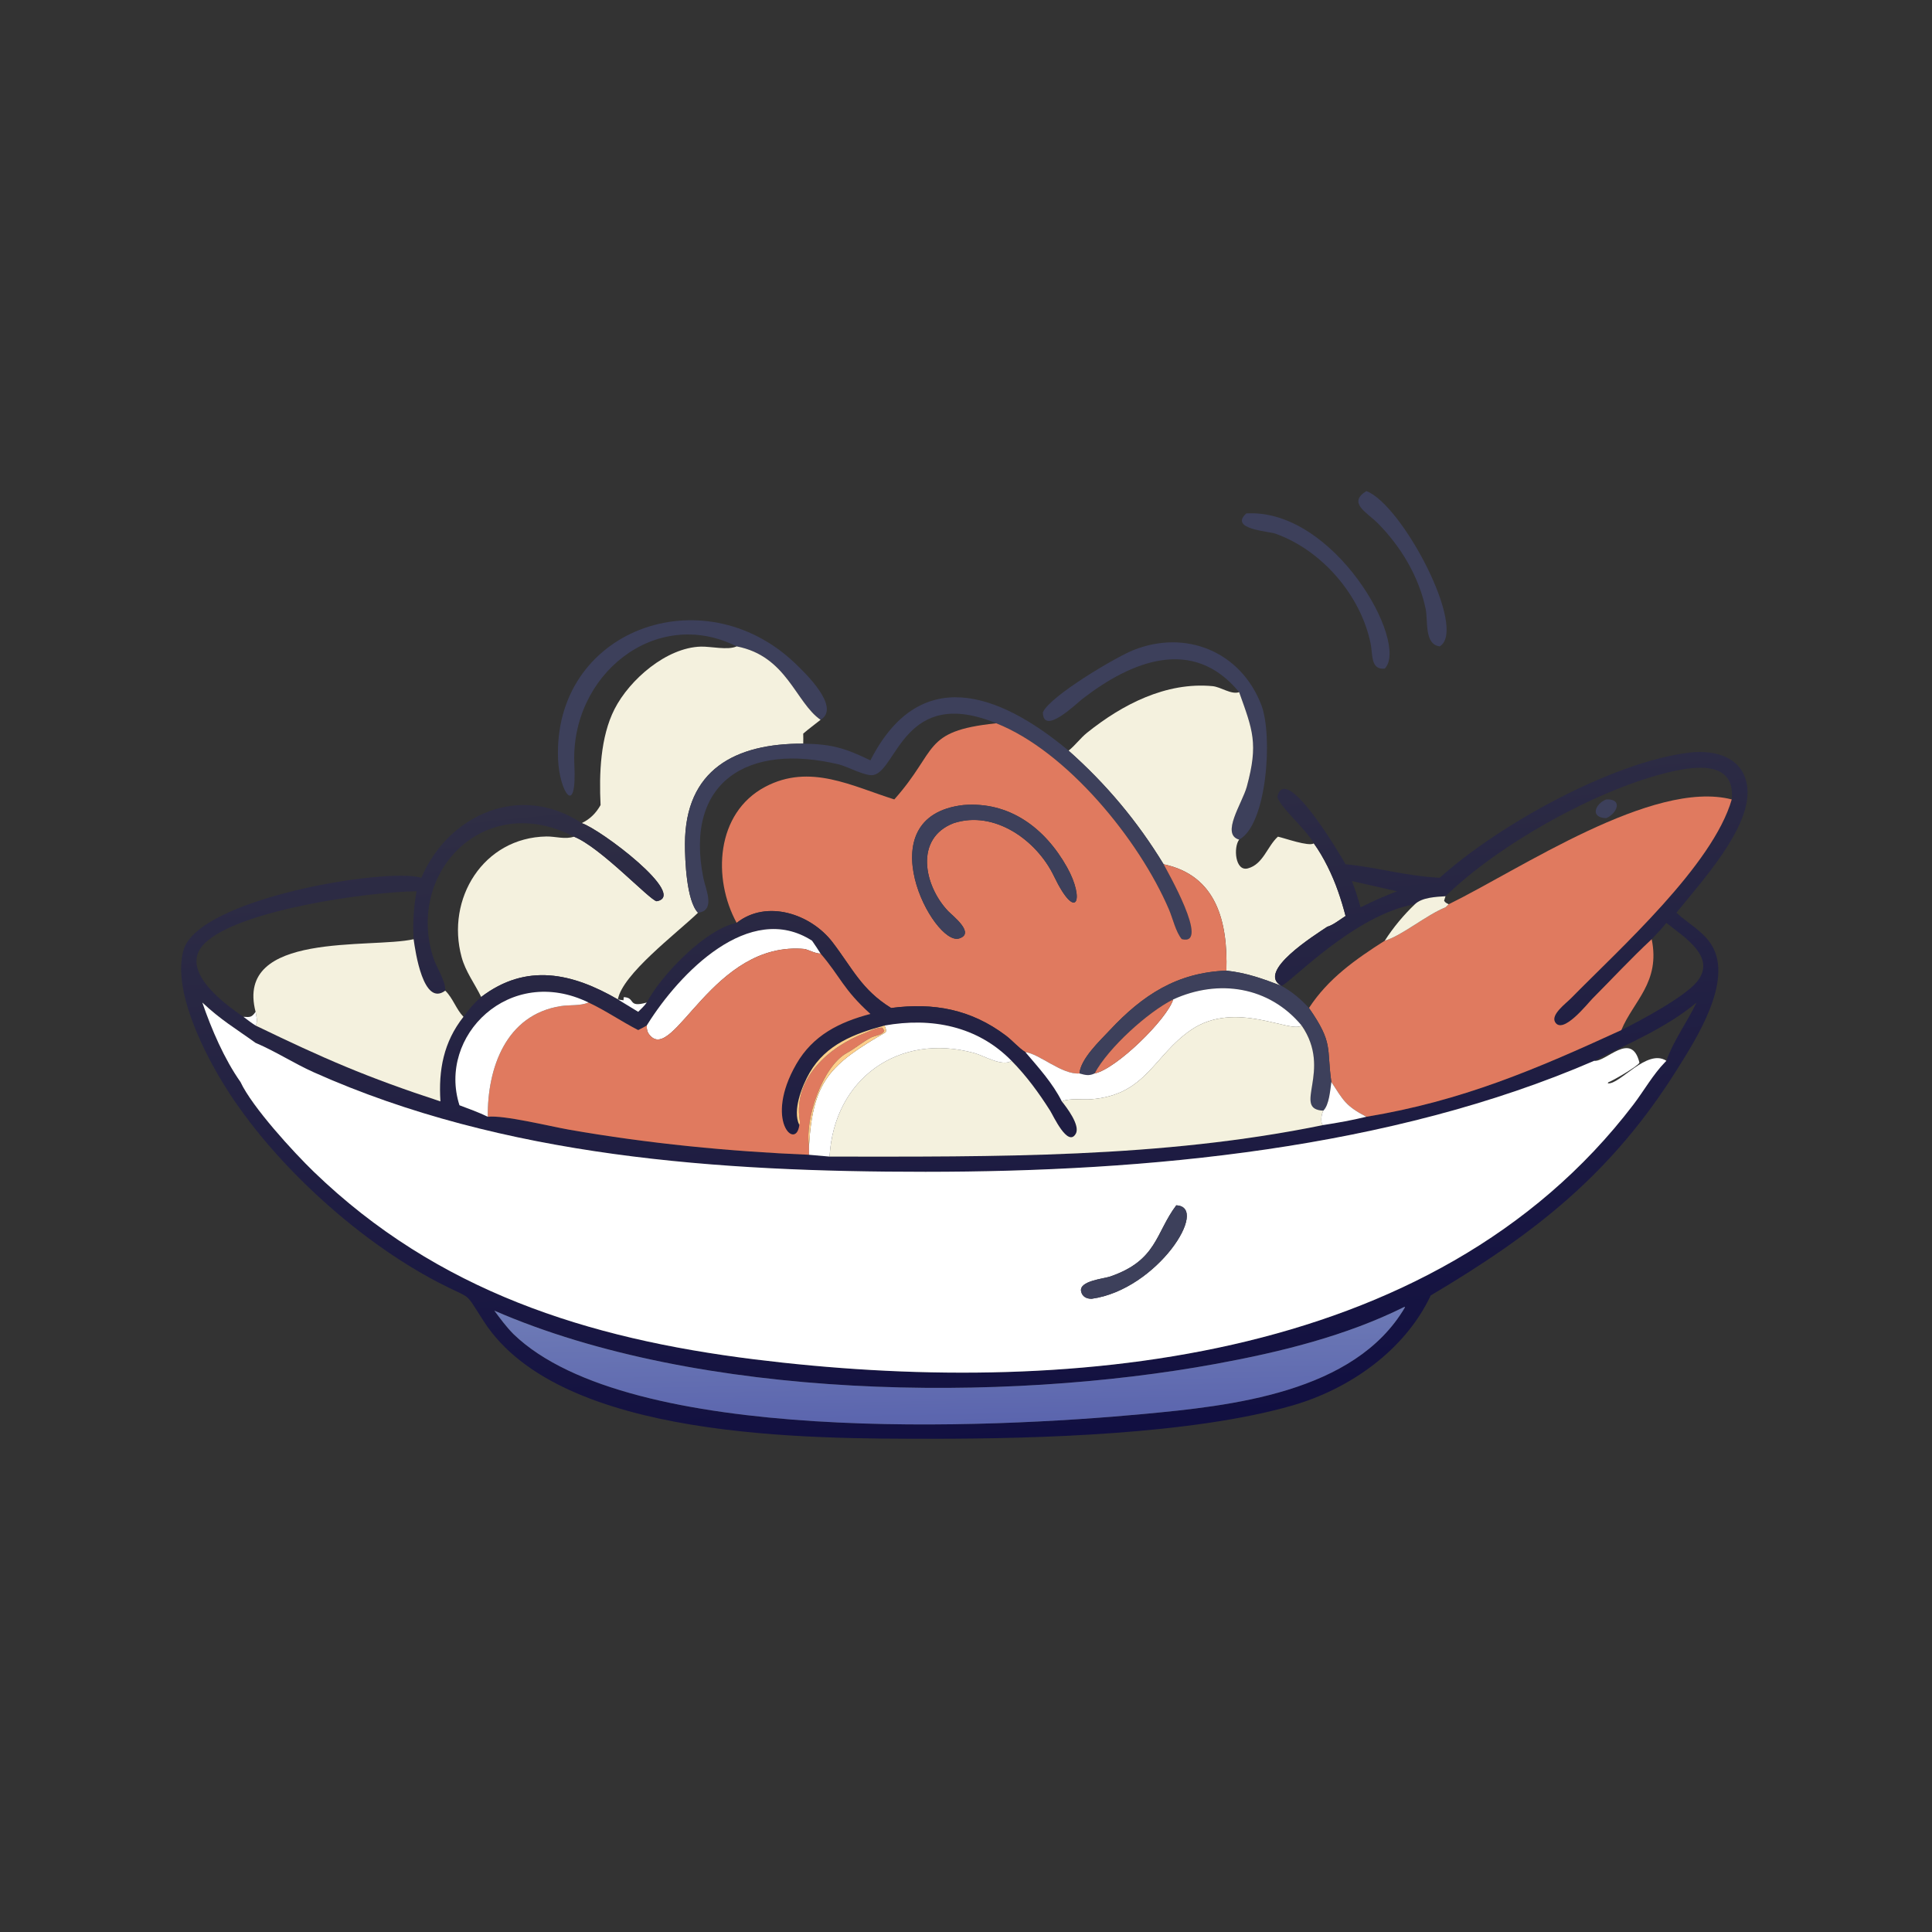
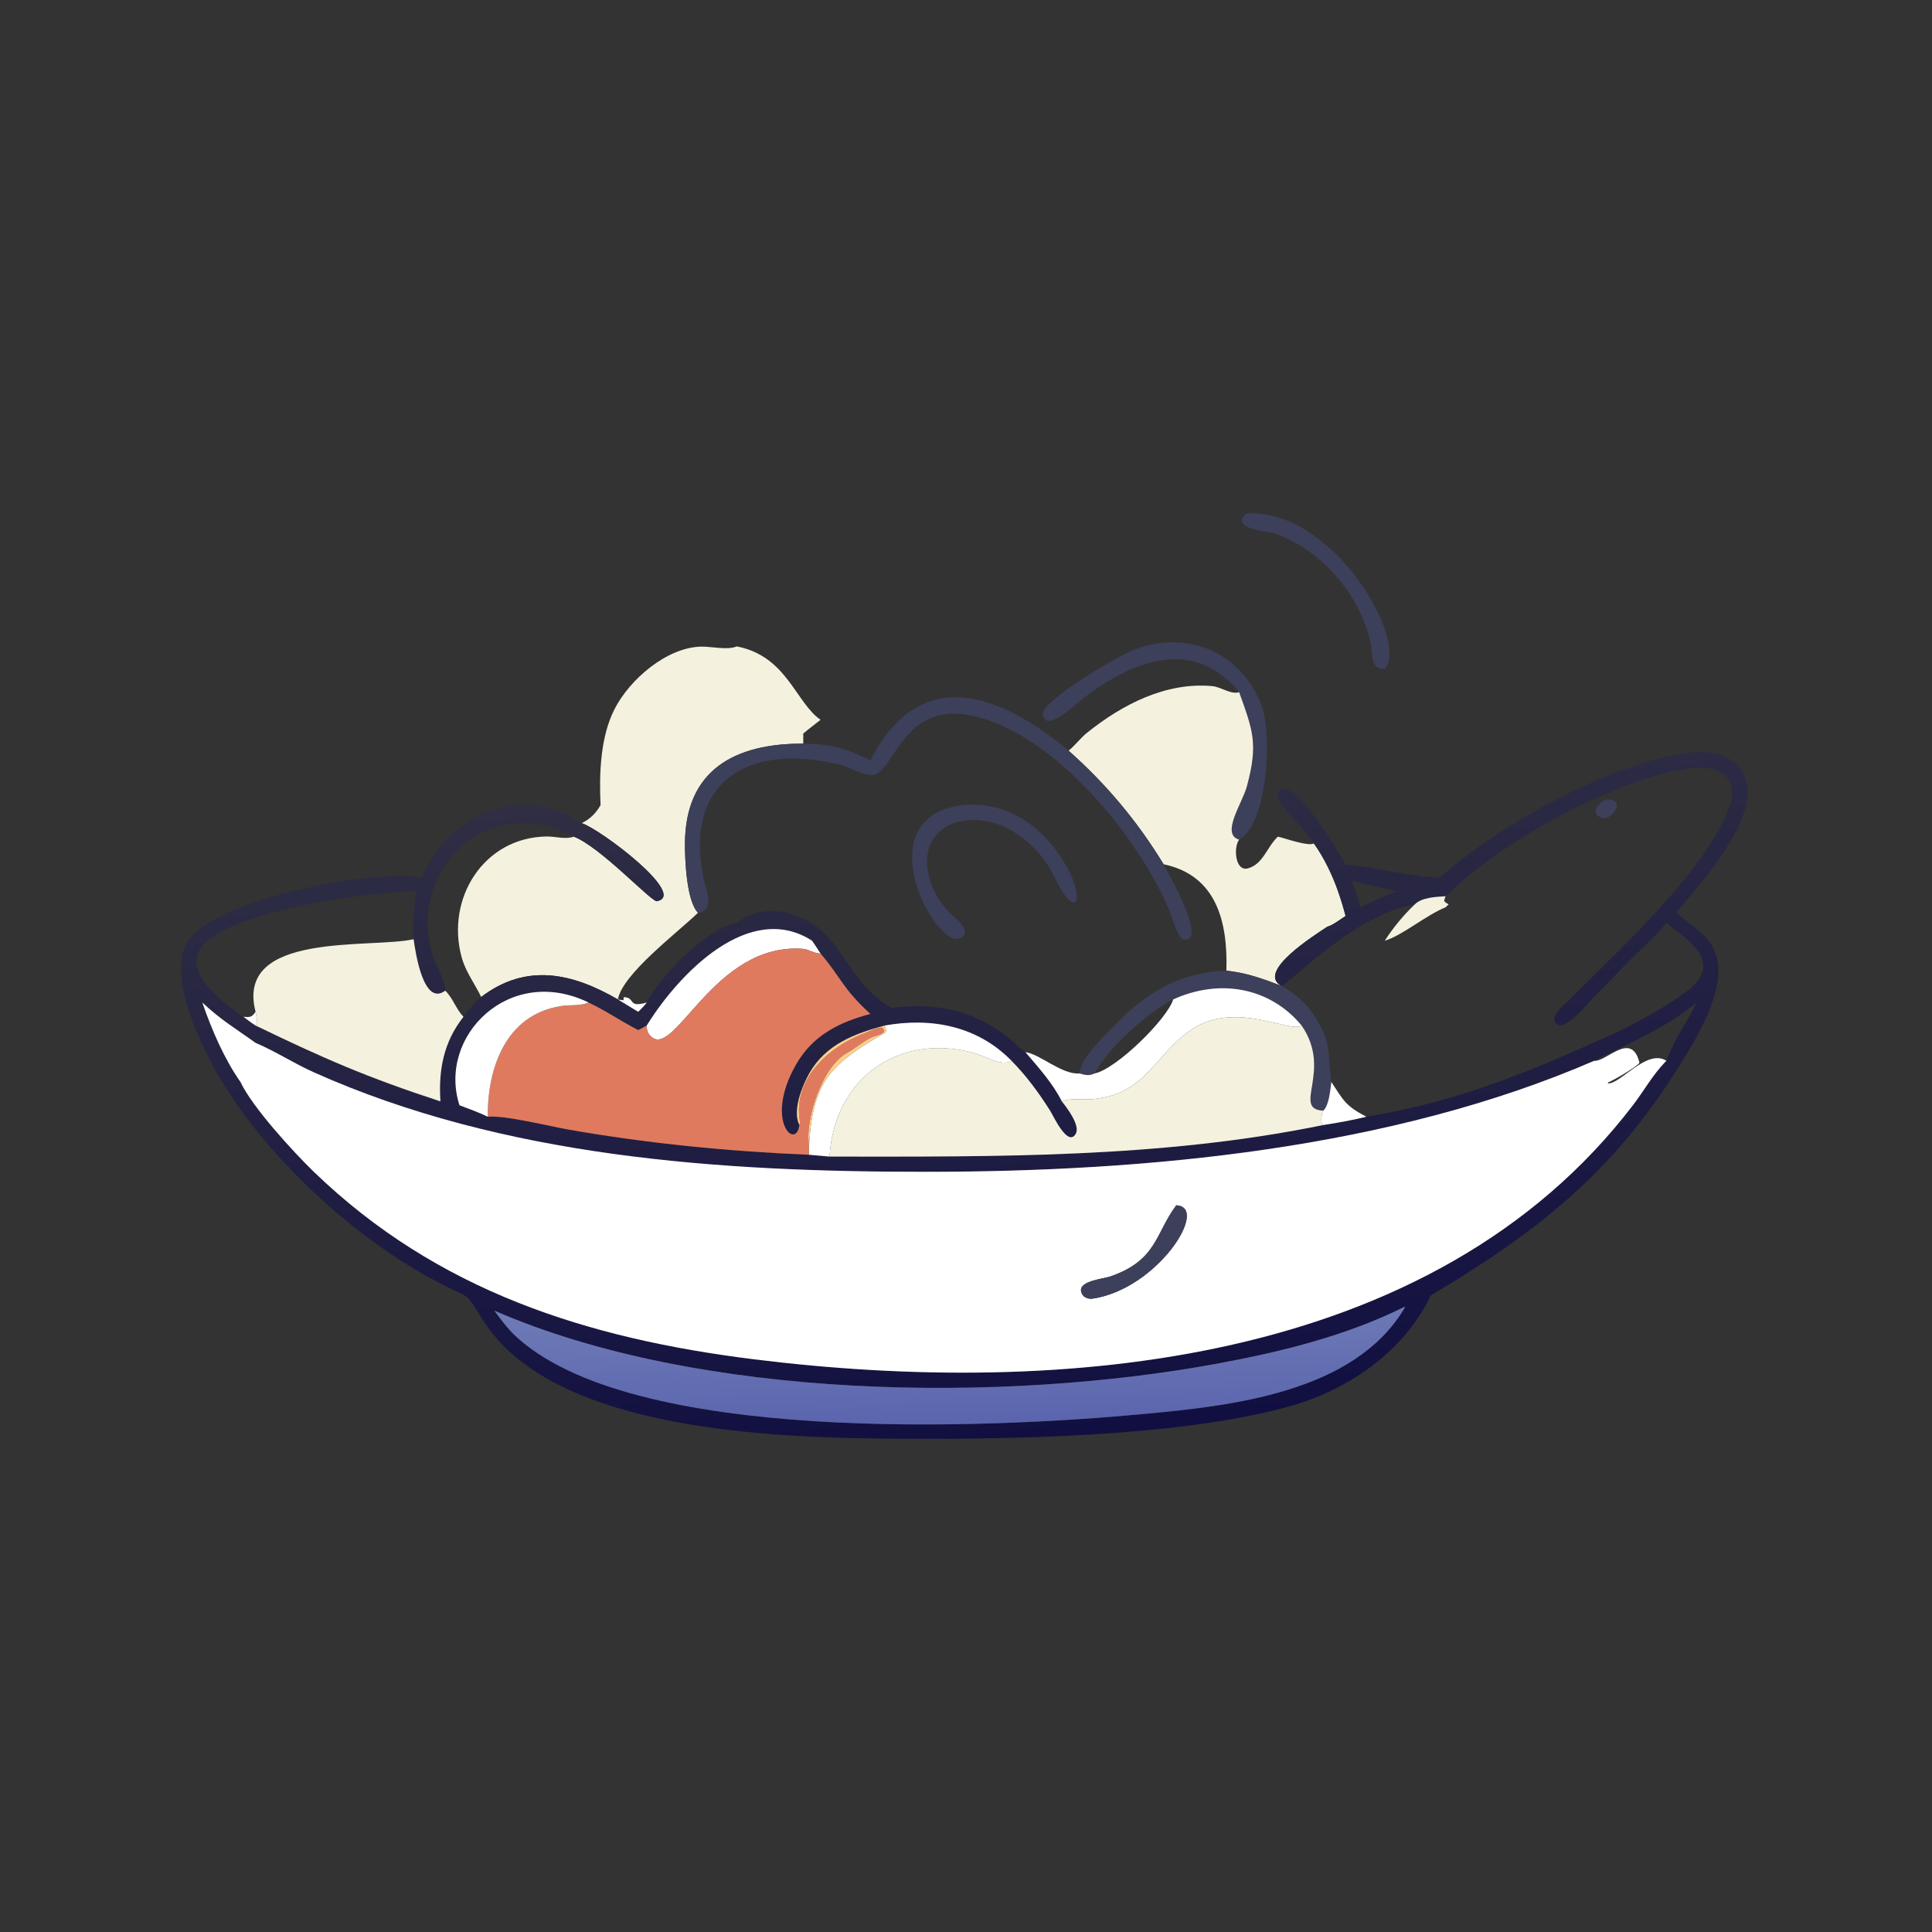
<svg xmlns="http://www.w3.org/2000/svg" width="1024" height="1024">
  <rect width="100%" height="100%" fill="#333333" stroke="none" />
-   <path fill="#3D405B" transform="scale(2 2)" d="M381.544 171.299C377.392 170.784 378.473 164.522 377.814 161.367C376.033 152.847 371.293 144.916 365.232 138.77C362.246 135.743 357.025 133.291 362.106 130.143C371.591 133.678 389.034 166.809 381.544 171.299Z" />
  <path fill="#3D405B" transform="scale(2 2)" d="M366.984 177.18C363.19 177.629 363.798 173.352 363.239 170.597C360.637 157.784 350.312 145.799 337.99 141.423C336.117 140.758 325.662 140.251 330.286 136.06C353.563 134.679 373.553 170.37 366.984 177.18Z" />
-   <path fill="#3D405B" transform="scale(2 2)" d="M195.221 171.299C173.702 160.515 151.042 178.948 152.211 202.659C152.921 217.059 148.234 209.775 147.891 201.226C146.508 166.856 186.264 152.504 210.618 175.698C213.245 178.2 222.971 187.454 217.458 190.756C210.815 186.166 208.538 173.845 195.221 171.299Z" />
  <path fill="#3D405B" transform="scale(2 2)" d="M328.389 183.434C316.206 168.564 299.884 175.133 286.852 185.218C285.303 186.418 276.44 195.08 276.373 188.78C278.195 184.504 295.602 174.19 300.31 172.304C314.298 166.701 328.87 172.704 334.283 186.875C337.327 194.843 335.828 218.509 328.389 222.511C323.424 221.105 329.223 212.849 330.415 208.472C333.535 197.017 331.965 193.466 328.389 183.434Z" />
  <path fill="#F4F1DE" transform="scale(2 2)" d="M195.221 171.299C208.538 173.845 210.815 186.166 217.458 190.756C215.93 191.983 214.35 193.124 212.864 194.407C212.885 195.299 212.891 196.182 212.864 197.074C194.838 196.99 181.57 203.977 181.522 223.615C181.511 227.983 181.936 238.765 184.977 241.886L184.812 242.046C179.075 247.528 164.929 258.212 163.747 264.859C151.625 257.835 139.483 255.115 127.518 264.207C125.792 260.636 123.393 257.543 122.33 253.642C118.121 238.195 128.092 221.954 144.81 221.677C147.209 221.637 149.769 222.522 152.103 221.723C159.161 224.517 172.141 238.519 174.017 238.837C182.526 237.364 159.03 219.671 154.143 218.138C156.368 217.092 157.962 215.475 159.158 213.35C158.761 205.154 159.085 195.322 162.859 187.917C166.854 180.077 176.641 171.605 185.737 171.361C188.387 171.289 192.872 172.374 195.221 171.299Z" />
  <path fill="#F4F1DE" transform="scale(2 2)" d="M328.389 183.434C331.965 193.466 333.535 197.017 330.415 208.472C329.223 212.849 323.424 221.105 328.389 222.511C326.822 224.546 327.329 231.036 330.704 230.13C334.771 229.038 335.815 224.304 338.661 221.723C340.441 222.103 346.808 224.408 348.178 223.506C350.807 227.144 353.112 231.932 354.597 236.191C355.363 238.358 356.009 240.523 356.59 242.747C355.198 243.625 353.285 245.167 351.731 245.598C348.465 247.801 332.818 257.555 339.567 261.255L339.567 261.255C334.633 259.353 330.306 257.8 325.006 257.231C325.395 244.372 322.455 231.997 308.367 229.036C301.417 217.637 293.189 207.811 283.184 198.928C284.94 197.544 286.298 195.617 288.068 194.195C297.42 186.68 309.022 180.692 321.292 181.83C323.607 182.045 326.221 184.148 328.389 183.434Z" />
  <path fill="#3D405B" transform="scale(2 2)" d="M264.006 191.673C239.745 181.749 237.743 204 231.516 205.381C229.457 205.838 224.605 203.139 222.383 202.602C198.02 196.711 181.283 207.328 186.409 232.73C186.996 235.638 189.734 241.372 184.977 241.886C181.936 238.765 181.511 227.983 181.522 223.615C181.57 203.977 194.838 196.99 212.864 197.074C220.455 197.187 223.973 198.259 230.666 201.503C243.569 176.178 264.366 183.227 283.184 198.928C293.189 207.811 301.417 217.637 308.367 229.036C309.112 230.5 320.881 250.883 313.185 248.877C311.612 247.049 310.78 243.336 309.805 241.056C301.843 222.43 282.638 199.033 264.006 191.673Z" />
-   <path fill="#E07A5F" transform="scale(2 2)" d="M264.006 191.673C282.638 199.033 301.843 222.43 309.805 241.056C310.78 243.336 311.612 247.049 313.185 248.877C320.881 250.883 309.112 230.5 308.367 229.036C322.455 231.997 325.395 244.372 325.006 257.231C311.96 257.704 302.804 263.69 294.091 273.029C291.513 275.792 286.381 280.559 286.07 284.475C281.424 284.853 275.439 279.247 271.747 278.837C269.901 277.669 268.327 275.762 266.555 274.428C257.299 267.46 247.434 265.653 236.158 267.127C228.309 262.281 225.919 256.603 220.603 249.667C214.926 242.261 203.246 238.24 195.221 244.57C188.781 232.797 189.706 215.46 202.759 208.529C214.645 202.218 225.849 208.375 237.003 211.855C248.673 198.761 244.326 193.785 263.783 191.698L264.006 191.673ZM255.247 213.35C229.331 216.405 247.409 250.774 254.167 248.705C258.562 247.359 252.434 242.68 251.277 241.467C244.825 234.7 242.304 222.114 252.756 218.138C263.548 214.637 274.734 222.673 279.295 232.159C285.292 244.631 287.56 238.368 282.772 229.828C276.911 219.375 267.46 212.32 255.247 213.35Z" />
  <defs>
    <linearGradient id="gradient_0" gradientUnits="userSpaceOnUse" x1="270.94" y1="381.624" x2="252.153" y2="201.91">
      <stop offset="0" stop-color="#110F41" />
      <stop offset="1" stop-color="#2F2E44" />
    </linearGradient>
  </defs>
  <path fill="url(#gradient_0)" transform="scale(2 2)" d="M458.928 211.855C459.956 200.914 447.994 203.174 441.068 204.948C422.465 209.711 397.256 223.706 383.074 237.51C380.592 237.683 376.87 237.791 374.966 239.633C358.726 242.376 341.337 261.097 339.567 261.255C332.818 257.555 348.465 247.801 351.731 245.598C353.285 245.167 355.198 243.625 356.59 242.747C356.009 240.523 355.363 238.358 354.597 236.191C353.112 231.932 350.807 227.144 348.178 223.506C346.203 219.798 339.299 214.051 338.513 211.209C340.587 201.657 355.355 226.84 356.59 229.036C365.043 229.844 372.225 232.118 381.544 232.622C397.258 218.483 427.313 201.926 447.623 199.456C454.648 198.601 462.245 200.722 463.067 208.809C464.142 219.391 450.555 234.005 444.27 241.886C447.389 244.748 451.392 246.816 453.645 250.538C459.402 260.047 449.378 275.523 444.502 283.316C427.028 311.242 406.539 327.039 379.151 343.312C372.301 357.861 357.698 368.08 342.52 372.464C315.972 380.13 274.921 381.287 247.188 381.284C214.668 381.281 148.769 381.644 128.344 350.376C122.669 341.688 125.731 344.837 116.023 339.782C94.09 328.363 70.694 306.761 58.289 285.696C53.198 277.05 45.807 261.882 48.626 251.823C52.483 238.06 102.573 229.823 111.657 232.622C118.92 215.685 138.022 207.438 154.143 218.138C159.03 219.671 182.526 237.364 174.017 238.837C172.141 238.519 159.161 224.517 152.103 221.723C128.286 209.386 107.367 231.35 114.908 254.019C115.72 256.46 118.163 260.042 117.997 262.531C112.175 266.894 110.067 252.152 109.612 248.898C109.358 244.548 109.633 240.483 110.388 236.191C97.591 236.358 63.241 241.113 54.23 250.001C47.234 256.902 58.951 265.707 64.516 269.466C65.573 270.242 66.618 271.089 67.732 271.777C85.883 280.534 96.942 285.404 116.72 291.88C116.172 283.565 117.566 276.12 122.823 269.466C124.243 267.498 125.67 265.79 127.518 264.207C139.483 255.115 151.625 257.835 163.747 264.859L163.747 264.859L169.13 268.143C169.9 267.359 170.768 266.585 171.393 265.68C175.135 258.561 186.862 246.25 195.221 244.57C203.246 238.24 214.926 242.261 220.603 249.667C225.919 256.603 228.309 262.281 236.158 267.127C247.434 265.653 257.299 267.46 266.555 274.428C268.327 275.762 269.901 277.669 271.747 278.837C275.281 282.985 278.926 286.985 281.401 291.88C282.658 293.446 286.332 298.224 285.1 300.435C283.003 304.199 279.092 295.603 278.313 294.373C275.301 289.615 272.034 285.146 268.07 281.126C259.061 271.91 246.859 269.553 234.432 271.777C226.461 273.927 218.93 276.754 214.579 284.256C212.593 287.68 209.926 294.285 211.831 298.146C210.981 305.026 202.384 297.005 211.011 282.02C215.426 274.353 222.415 270.875 230.666 268.702C223.396 262.133 222.789 258.917 217.458 252.7C216.753 251.538 215.953 250.418 215.195 249.289C198.618 238.635 180.048 257.937 171.625 271.403L171.393 271.777C170.665 272.22 169.886 272.591 169.13 272.983C164.65 270.693 160.555 267.828 155.971 265.68C135.08 255.48 115.876 274.537 121.763 292.903C124.292 293.866 126.836 294.757 129.267 295.952C133.515 295.463 145.832 298.5 150.705 299.355C171.68 303.036 193.147 305.138 214.4 306.025L219.846 306.507C263.505 306.526 307.692 306.976 350.683 298.146C354.52 297.552 358.332 296.87 362.106 295.952C387.417 291.78 407.008 283.377 429.671 272.983C434.828 270.427 446.386 264.238 449.709 260.181C455.092 253.608 446.192 248.284 441.61 244.57C440.424 246.081 439.013 247.477 437.717 248.898C432.331 253.906 427.226 259.405 422.035 264.625C420.752 265.916 414.129 274.351 412.104 270.846C410.957 268.861 414.984 265.924 416.308 264.576C429.284 251.356 453.909 229.304 458.928 211.855ZM67.732 276.377C62.362 272.507 58.641 270.383 53.616 265.68C56.044 272.745 59.413 280.614 63.736 286.744C66.822 293.372 77.824 305.384 83.2 310.573C115.921 342.159 155.667 354.744 199.874 360.236C280.414 370.241 379.802 362.313 432.864 292.733C435.666 289.058 438.066 284.742 441.292 281.447L441.61 281.126C443.443 275.853 447.16 270.779 449.609 265.68C441.69 272.308 431.64 276.511 422.474 281.126C368.482 304.499 303.958 310.534 245.267 310.539C190.704 310.544 133.516 306.698 83.174 284.176C77.982 281.853 73.116 278.673 67.927 276.458L67.732 276.377ZM358.27 233.489C359.179 235.772 359.874 238.098 360.571 240.451C362.689 239.449 364.801 238.36 366.984 237.51C368.062 237.066 369.136 236.6 370.227 236.191L358.27 233.489ZM372.234 346.309C356.708 354.046 339.313 358.302 322.339 361.42C265.624 371.838 185.527 371.068 131 347.329C132.604 349.493 134.177 351.637 136.081 353.554C166.723 383.159 263.014 378.463 302.894 374.741C326.135 372.571 358.975 369.18 372.315 346.486L372.234 346.309Z" />
-   <path fill="#E07A5F" transform="scale(2 2)" d="M383.927 239.633C402.883 230.359 437.983 206.49 458.928 211.855C453.909 229.304 429.284 251.356 416.308 264.576C414.984 265.924 410.957 268.861 412.104 270.846C414.129 274.351 420.752 265.916 422.035 264.625C427.226 259.405 432.331 253.906 437.717 248.898C440.056 260.327 432.888 265.242 429.671 272.983C407.008 283.377 387.417 291.78 362.106 295.952C356.56 293.07 356.021 291.609 352.826 286.744C351.518 277.605 353.444 276.55 346.893 267.127C351.972 259.32 359.233 254.235 366.984 249.289C371.395 248.057 377.905 242.539 383.074 240.451L383.927 239.633Z" />
  <path fill="#3D405B" transform="scale(2 2)" d="M425.657 216.821C421.257 216.677 422.734 213.026 425.657 211.855C430.199 211.647 428.534 215.632 425.657 216.821Z" />
  <path fill="#3D405B" transform="scale(2 2)" d="M252.756 218.138C242.304 222.114 244.825 234.7 251.277 241.467C252.434 242.68 258.562 247.359 254.167 248.705C247.409 250.774 229.331 216.405 255.247 213.35C267.46 212.32 276.911 219.375 282.772 229.828C287.56 238.368 285.292 244.631 279.295 232.159C274.734 222.673 263.548 214.637 252.756 218.138Z" />
  <path fill="#F4F1DE" transform="scale(2 2)" d="M374.966 239.633C376.87 237.791 380.592 237.683 383.074 237.51L382.701 238.699C383.058 239.274 383.349 239.33 383.927 239.633L383.074 240.451C377.905 242.539 371.395 248.057 366.984 249.289C369.213 245.804 371.978 242.484 374.966 239.633L374.966 239.633Z" />
  <path fill="white" transform="scale(2 2)" d="M171.393 271.777L171.625 271.403C180.048 257.937 198.618 238.635 215.195 249.289C215.953 250.418 216.753 251.538 217.458 252.7C216.324 252.769 214.525 251.863 213.363 251.504C188.893 249.117 178.512 282.118 172.131 274.253C171.49 273.463 171.388 272.77 171.393 271.777Z" />
  <path fill="#F4F1DE" transform="scale(2 2)" d="M109.612 248.898C110.067 252.152 112.175 266.894 117.997 262.531C120.049 264.534 120.848 267.409 122.823 269.466C117.566 276.12 116.172 283.565 116.72 291.88C96.942 285.404 85.883 280.534 67.732 271.777C68.395 270.735 67.924 269.298 67.732 268.143C62.154 246.667 98.429 251.474 109.612 248.898Z" />
  <path fill="#E07A5F" transform="scale(2 2)" d="M171.393 271.777C171.388 272.77 171.49 273.463 172.131 274.253C178.512 282.118 188.893 249.117 213.363 251.504C214.525 251.863 216.324 252.769 217.458 252.7C222.789 258.917 223.396 262.133 230.666 268.702C222.415 270.875 215.426 274.353 211.011 282.02C202.384 297.005 210.981 305.026 211.831 298.146C212.021 297.686 212.008 297.367 211.931 296.874C210.175 285.644 219.838 277.318 229.23 273.755C230.628 273.225 232.323 272.268 233.849 272.338L234.339 273.148C234.026 274.25 231.794 274.471 230.862 274.953C228.605 276.122 226.656 277.823 224.464 279.026C217.865 282.649 213.249 296.786 214.4 303.599L214.4 306.025C193.147 305.138 171.68 303.036 150.705 299.355C145.832 298.5 133.515 295.463 129.267 295.952C129.146 283.074 134.045 268.927 148.586 266.63C150.979 266.252 153.711 266.623 155.971 265.68C160.555 267.828 164.65 270.693 169.13 272.983C169.886 272.591 170.665 272.22 171.393 271.777Z" />
  <path fill="#3D405B" transform="scale(2 2)" d="M286.07 284.475C286.381 280.559 291.513 275.792 294.091 273.029C302.804 263.69 311.96 257.704 325.006 257.231C330.306 257.8 334.633 259.353 339.567 261.255C342.289 262.698 344.821 264.862 346.893 267.127C353.444 276.55 351.518 277.605 352.826 286.744C352.52 288.836 352.261 292.849 350.683 294.34C342.25 293.919 353.243 283.809 344.944 271.777C336.347 261.417 322.941 259.372 310.909 264.859C304.231 268.166 293.665 277.734 290.08 284.475C288.529 285.198 287.639 284.891 286.07 284.475Z" />
  <path fill="white" transform="scale(2 2)" d="M310.909 264.859C322.941 259.372 336.347 261.417 344.944 271.777C342.023 273.971 327.423 264.947 315.694 272.901C305.744 279.649 303.761 290.234 289.096 291.32C286.718 291.496 283.598 290.958 281.401 291.88C278.926 286.985 275.281 282.985 271.747 278.837C275.439 279.247 281.424 284.853 286.07 284.475C287.639 284.891 288.529 285.198 290.08 284.475C295.786 283.348 309.325 270.069 310.909 264.859Z" />
  <path fill="white" transform="scale(2 2)" d="M121.763 292.903C115.876 274.537 135.08 255.48 155.971 265.68C153.711 266.623 150.979 266.252 148.586 266.63C134.045 268.927 129.146 283.074 129.267 295.952C126.836 294.757 124.292 293.866 121.763 292.903Z" />
  <path fill="white" transform="scale(2 2)" d="M163.747 264.859C164.241 264.949 164.727 265.037 165.227 265.081L165.295 264.256C168.528 264.342 166.171 267.17 171.393 265.68C170.768 266.585 169.9 267.359 169.13 268.143L163.747 264.859Z" />
-   <path fill="#E07A5F" transform="scale(2 2)" d="M290.08 284.475C293.665 277.734 304.231 268.166 310.909 264.859C309.325 270.069 295.786 283.348 290.08 284.475Z" />
  <path fill="white" transform="scale(2 2)" d="M53.616 265.68C58.641 270.383 62.362 272.507 67.732 276.377L67.927 276.458C73.116 278.673 77.982 281.853 83.174 284.176C133.516 306.698 190.704 310.544 245.267 310.539C303.958 310.534 368.482 304.499 422.474 281.126C425.648 281.497 432.359 273.064 434.468 281.612C434.111 282.552 427.116 286.566 426.25 286.801L426.06 287.094C429.177 287.585 436.474 277.738 441.61 281.126L441.292 281.447C438.066 284.742 435.666 289.058 432.864 292.733C379.802 362.313 280.414 370.241 199.874 360.236C155.667 354.744 115.921 342.159 83.2 310.573C77.824 305.384 66.822 293.372 63.736 286.744C59.413 280.614 56.044 272.745 53.616 265.68ZM311.72 319.425C306.175 326.793 306.673 334.071 294.095 338.324C292.465 338.875 285.99 339.453 286.495 342.172C286.764 343.621 287.945 344.211 289.309 344.189C306.691 341.784 320.71 319.783 311.72 319.425Z" />
  <path fill="white" transform="scale(2 2)" d="M64.516 269.466C66.246 269.574 66.676 269.666 67.732 268.143C67.924 269.298 68.395 270.735 67.732 271.777C66.618 271.089 65.573 270.242 64.516 269.466Z" />
  <path fill="#F4F1DE" transform="scale(2 2)" d="M344.944 271.777C353.243 283.809 342.25 293.919 350.683 294.34C350.166 295.49 350.049 296.6 350.296 297.837L350.683 298.146C307.692 306.976 263.505 306.526 219.846 306.507C221.015 285.906 238.138 273.549 258.217 279.075C260.809 279.788 265.631 282.785 268.07 281.126C272.034 285.146 275.301 289.615 278.313 294.373C279.092 295.603 283.003 304.199 285.1 300.435C286.332 298.224 282.658 293.446 281.401 291.88C283.598 290.958 286.718 291.496 289.096 291.32C303.761 290.234 305.744 279.649 315.694 272.901C327.423 264.947 342.023 273.971 344.944 271.777Z" />
  <path fill="white" transform="scale(2 2)" d="M234.432 271.777C246.859 269.553 259.061 271.91 268.07 281.126C265.631 282.785 260.809 279.788 258.217 279.075C238.138 273.549 221.015 285.906 219.846 306.507L214.4 306.025L214.4 303.599C215.404 286.502 219.944 282.109 234.705 273.561C234.981 272.955 234.627 272.398 234.432 271.777Z" />
  <path fill="#FECF8B" transform="scale(2 2)" d="M211.831 298.146C209.926 294.285 212.593 287.68 214.579 284.256C218.93 276.754 226.461 273.927 234.432 271.777C234.627 272.398 234.981 272.955 234.705 273.561C219.944 282.109 215.404 286.502 214.4 303.599C213.249 296.786 217.865 282.649 224.464 279.026C226.656 277.823 228.605 276.122 230.862 274.953C231.794 274.471 234.026 274.25 234.339 273.148L233.849 272.338C232.323 272.268 230.628 273.225 229.23 273.755C219.838 277.318 210.175 285.644 211.931 296.874C212.008 297.367 212.021 297.686 211.831 298.146Z" />
  <path fill="white" transform="scale(2 2)" d="M352.826 286.744C356.021 291.609 356.56 293.07 362.106 295.952C358.332 296.87 354.52 297.552 350.683 298.146L350.296 297.837C350.049 296.6 350.166 295.49 350.683 294.34C352.261 292.849 352.52 288.836 352.826 286.744Z" />
  <path fill="#3D405B" transform="scale(2 2)" d="M289.309 344.189C287.945 344.211 286.764 343.621 286.495 342.172C285.99 339.453 292.465 338.875 294.095 338.324C306.673 334.071 306.175 326.793 311.72 319.425C320.71 319.783 306.691 341.784 289.309 344.189Z" />
  <defs>
    <linearGradient id="gradient_1" gradientUnits="userSpaceOnUse" x1="252.238" y1="376.868" x2="251.723" y2="346.241">
      <stop offset="0" stop-color="#5B65AE" />
      <stop offset="1" stop-color="#6E7BB6" />
    </linearGradient>
  </defs>
  <path fill="url(#gradient_1)" transform="scale(2 2)" d="M131 347.329C185.527 371.068 265.624 371.838 322.339 361.42C339.313 358.302 356.708 354.046 372.234 346.309L372.315 346.486C358.975 369.18 326.135 372.571 302.894 374.741C263.014 378.463 166.723 383.159 136.081 353.554C134.177 351.637 132.604 349.493 131 347.329Z" />
</svg>